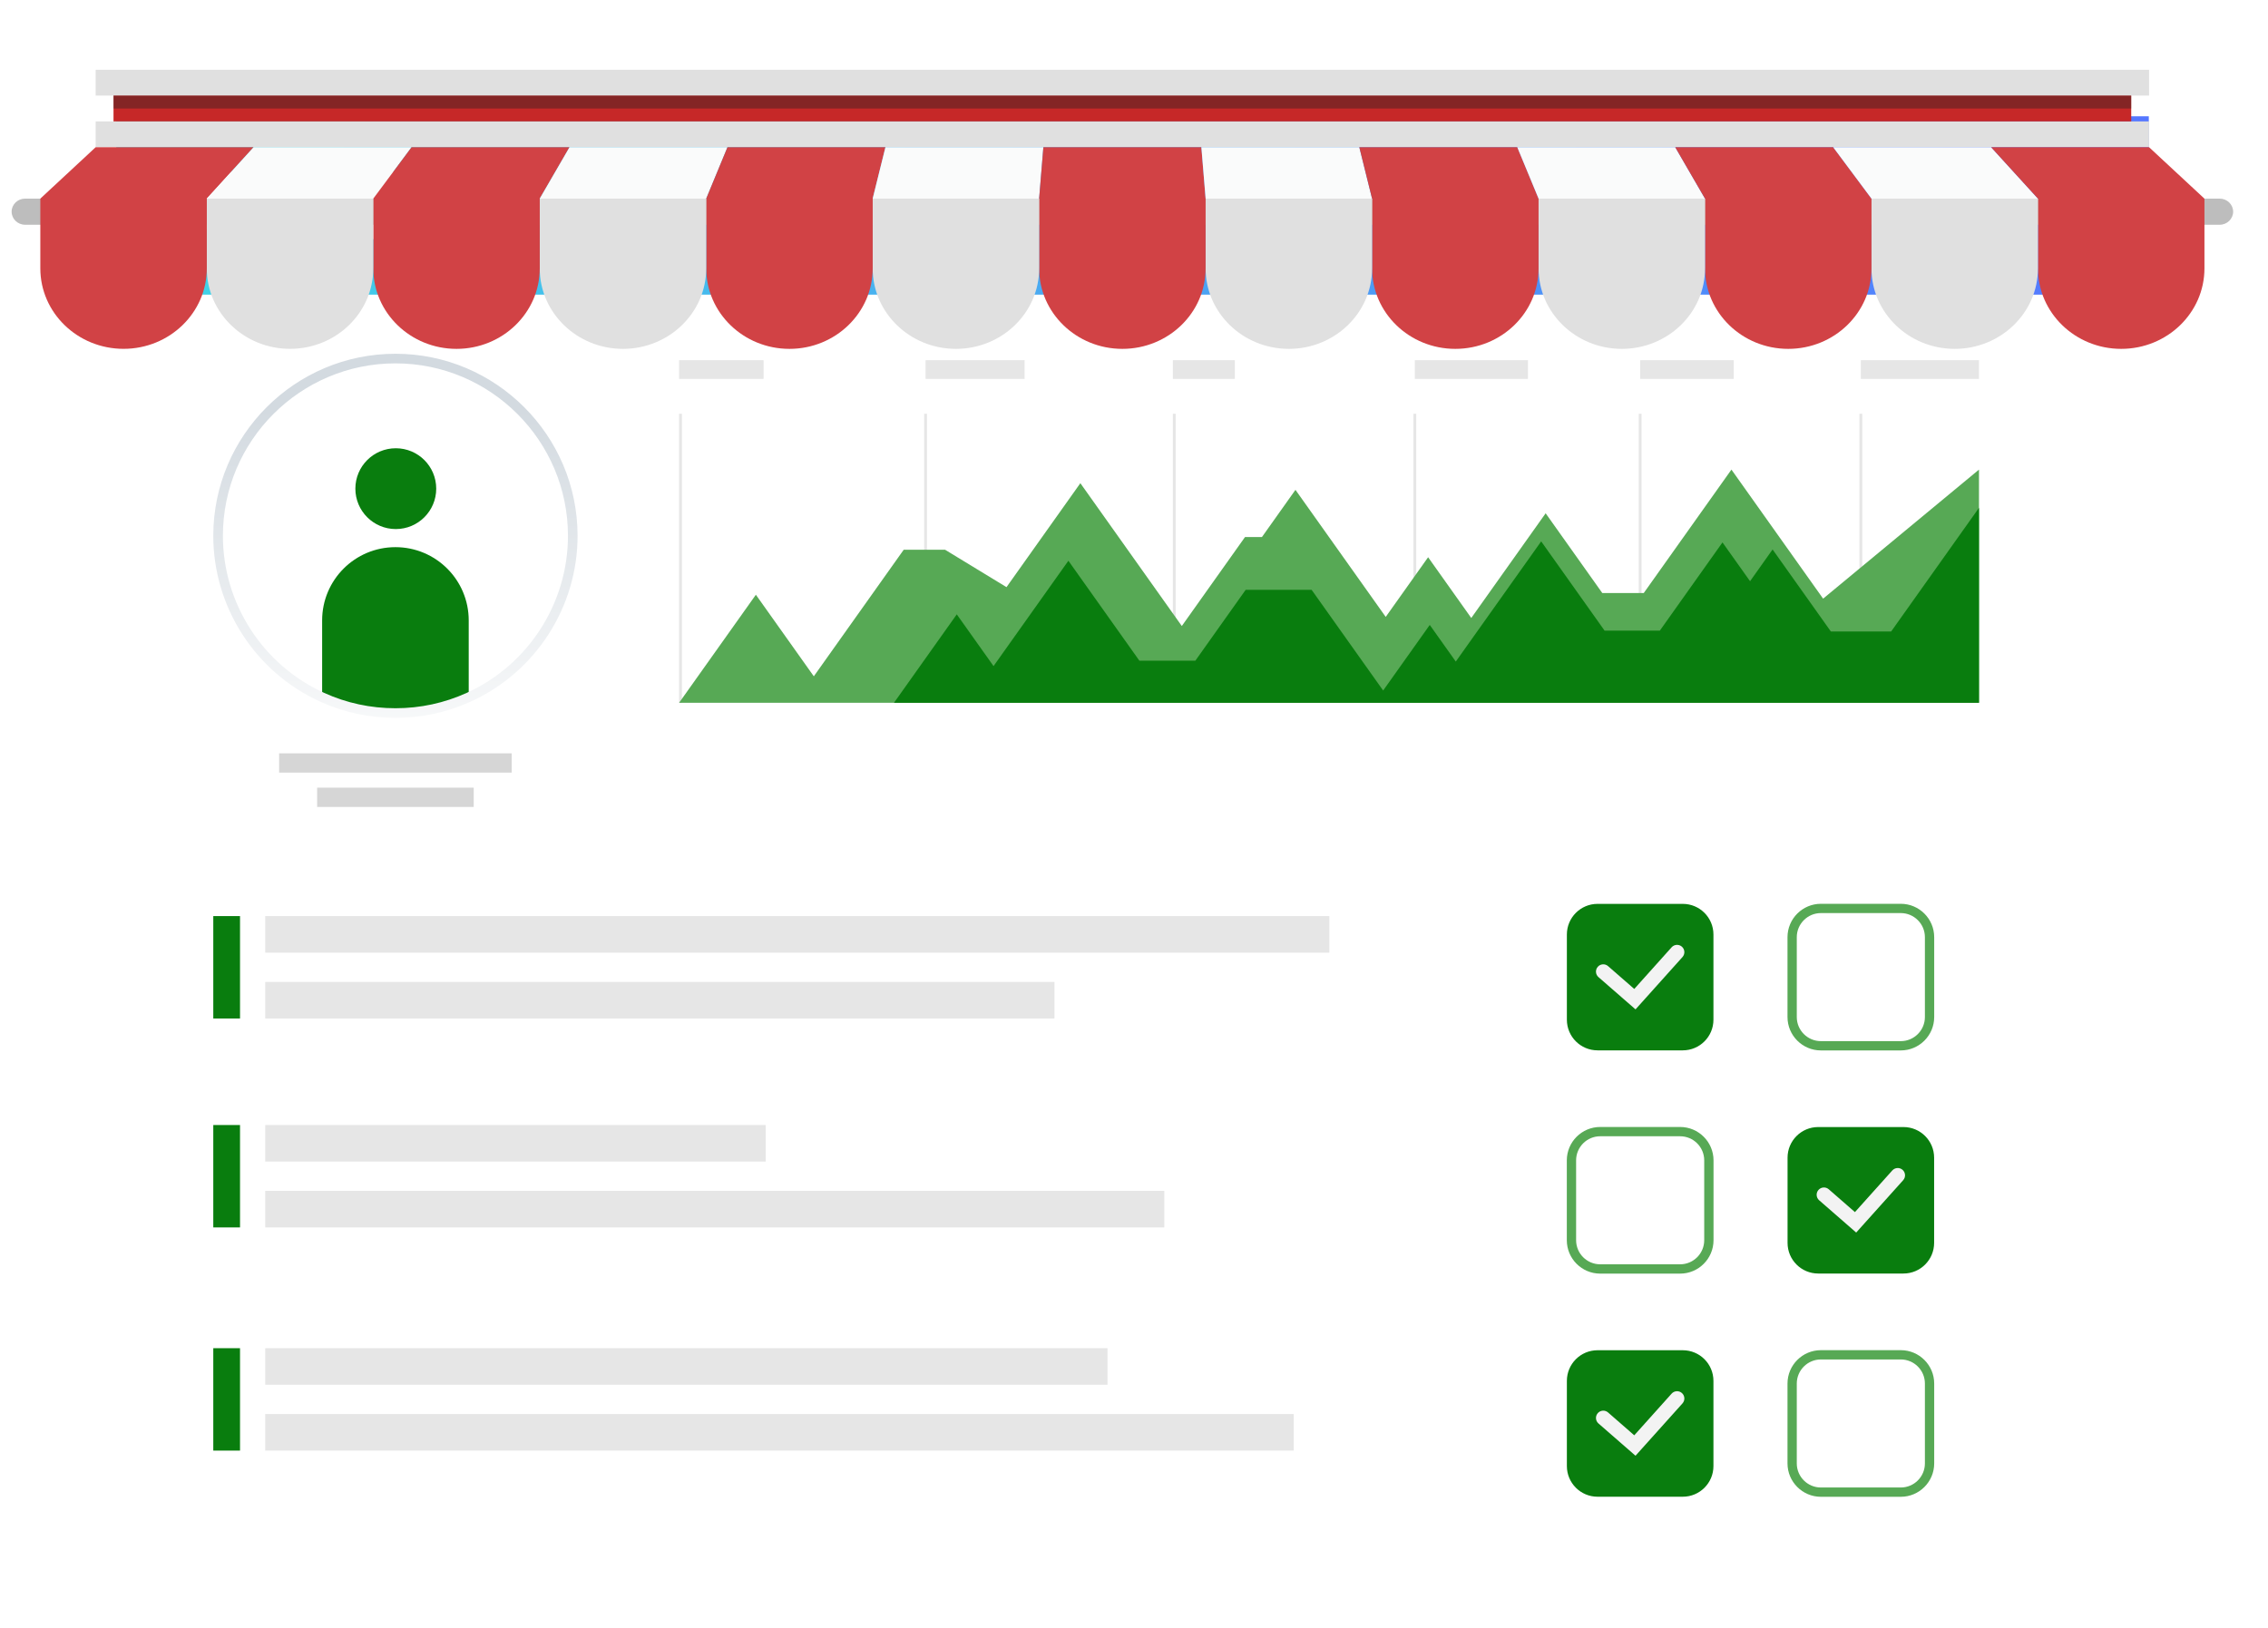
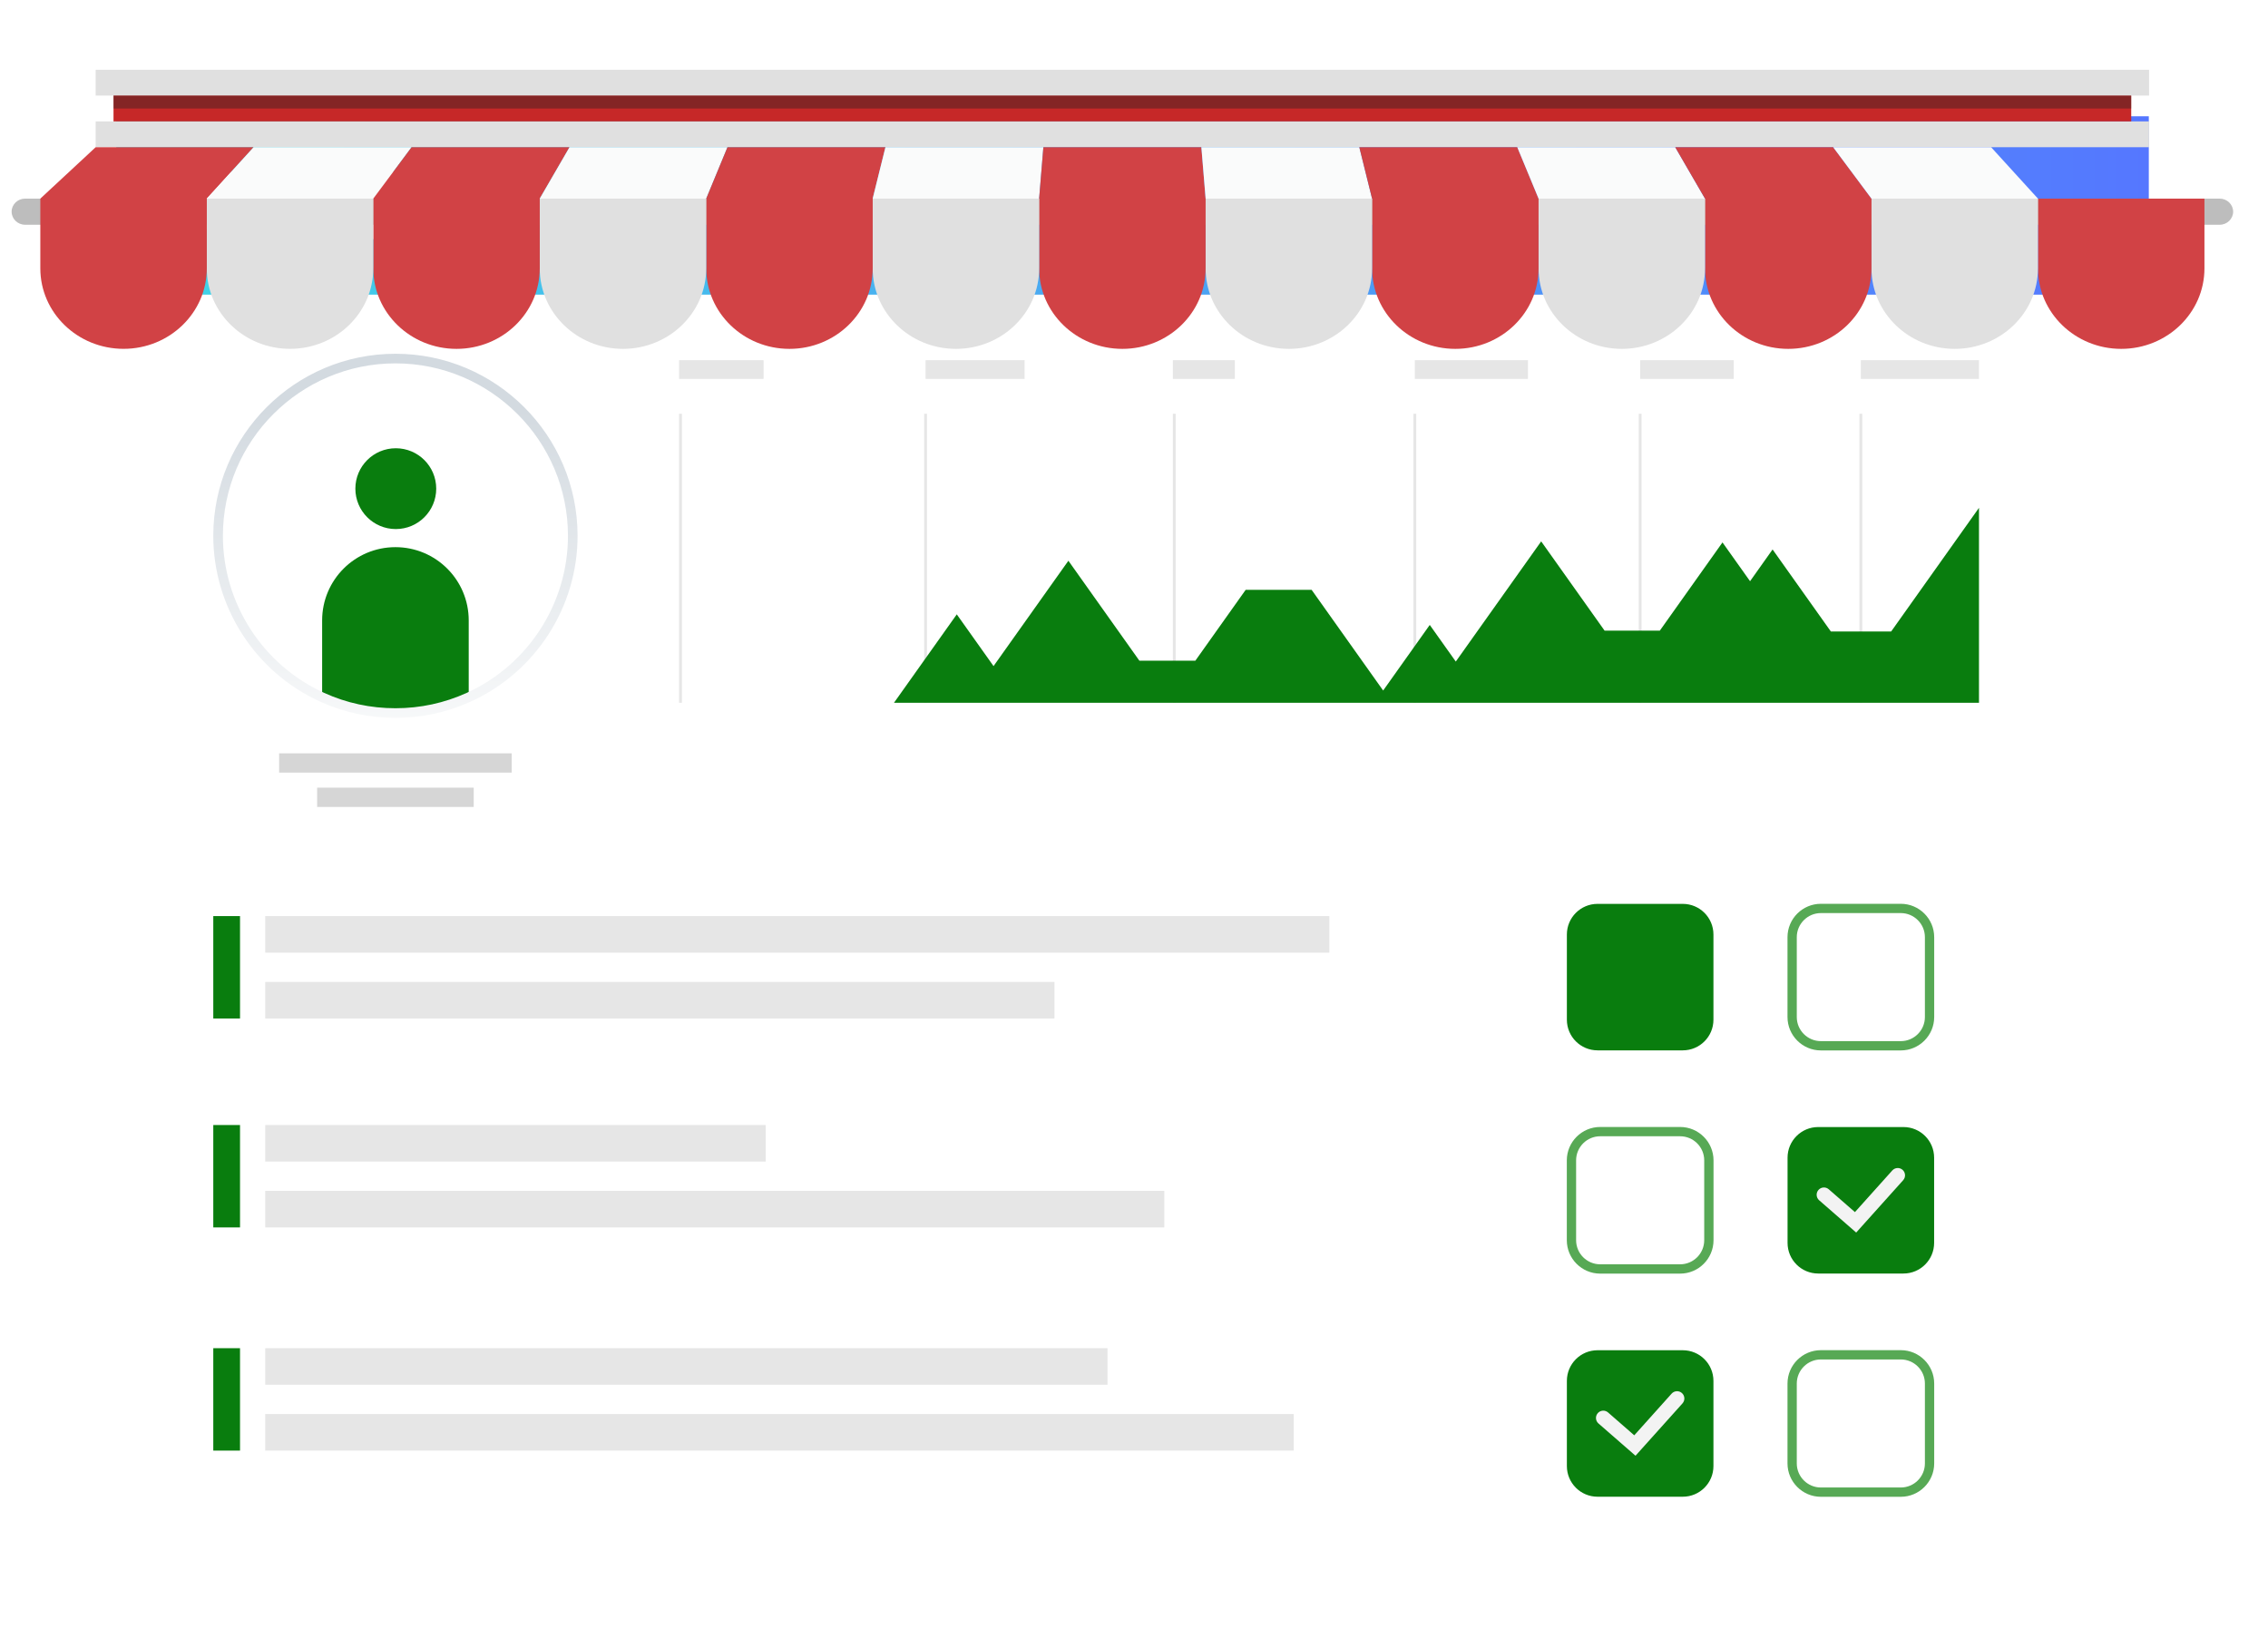
<svg xmlns="http://www.w3.org/2000/svg" width="195" height="140" viewBox="0 0 195 140" fill="none">
  <g clip-path="url(#clip0)">
    <g filter="url(#filter0_d)">
      <path d="M10 132.999L184.752 132.999L184.752 5.999L10 5.999L10 132.999Z" fill="white" />
      <path d="M10 21.34H184.752V6H10V21.34Z" fill="url(#paint0_linear)" />
      <path d="M40.139 16.568H19.384C18.232 16.568 17.299 15.636 17.299 14.484V12.855C17.299 11.704 18.232 10.772 19.384 10.772H40.14C41.292 10.772 42.225 11.704 42.225 12.855V14.484C42.225 15.636 41.291 16.568 40.139 16.568Z" fill="#F5F7FF" />
      <path d="M114.297 74.785H22.803V77.93H114.297V74.785Z" fill="#E6E6E6" />
      <path d="M90.663 80.448H22.803V83.592H90.663V80.448Z" fill="#E6E6E6" />
      <path d="M65.831 92.753H22.803V95.897H65.831V92.753Z" fill="#E6E6E6" />
      <path d="M100.108 98.415H22.803V101.559H100.108V98.415Z" fill="#E6E6E6" />
      <path d="M95.222 111.946H22.803V115.09H95.222V111.946Z" fill="#E6E6E6" />
      <path d="M111.233 117.61H22.803V120.754H111.233V117.61Z" fill="#E6E6E6" />
      <path d="M20.637 74.785H18.338V83.592H20.637V74.785Z" fill="#097D0E" />
      <path d="M20.637 92.753H18.338V101.559H20.637V92.753Z" fill="#097D0E" />
      <path d="M20.637 111.946H18.338V120.753H20.637V111.946Z" fill="#097D0E" />
      <path d="M144.683 124.72H137.355C135.899 124.72 134.718 123.54 134.718 122.084V114.758C134.718 113.302 135.899 112.122 137.355 112.122H144.683C146.14 112.122 147.32 113.302 147.32 114.758V122.084C147.32 123.539 146.14 124.72 144.683 124.72Z" fill="#097D0E" />
      <path d="M140.62 121.195L137.434 118.419C137.172 118.191 137.147 117.794 137.374 117.534C137.601 117.272 137.999 117.246 138.259 117.473L140.512 119.438L143.724 115.854C143.956 115.597 144.352 115.575 144.611 115.805C144.869 116.037 144.89 116.433 144.66 116.692L140.62 121.195Z" fill="#F3F3F3" />
      <path d="M144.454 105.533H137.584C136.001 105.533 134.713 104.245 134.713 102.662V95.793C134.713 94.21 136.001 92.921 137.584 92.921H144.454C146.038 92.921 147.327 94.209 147.327 95.793V102.662C147.326 104.245 146.038 105.533 144.454 105.533ZM137.584 93.72C136.442 93.72 135.512 94.649 135.512 95.792V102.66C135.512 103.803 136.442 104.732 137.584 104.732H144.454C145.597 104.732 146.527 103.803 146.527 102.66V95.792C146.527 94.649 145.597 93.72 144.454 93.72H137.584Z" fill="#57A955" />
      <path d="M163.428 86.338H156.558C154.975 86.338 153.687 85.05 153.687 83.467V76.599C153.687 75.016 154.975 73.728 156.558 73.728H163.428C165.011 73.728 166.3 75.016 166.3 76.599V83.467C166.3 85.05 165.011 86.338 163.428 86.338ZM156.558 74.526C155.415 74.526 154.485 75.456 154.485 76.599V83.467C154.485 84.609 155.415 85.539 156.558 85.539H163.428C164.571 85.539 165.501 84.609 165.501 83.467V76.599C165.501 75.456 164.571 74.526 163.428 74.526H156.558V74.526Z" fill="#57A955" />
      <path d="M163.428 124.726H156.558C154.975 124.726 153.687 123.438 153.687 121.855V114.987C153.687 113.404 154.975 112.116 156.558 112.116H163.428C165.011 112.116 166.3 113.404 166.3 114.987V121.855C166.3 123.438 165.011 124.726 163.428 124.726ZM156.558 112.915C155.415 112.915 154.485 113.844 154.485 114.987V121.855C154.485 122.998 155.415 123.927 156.558 123.927H163.428C164.571 123.927 165.501 122.998 165.501 121.855V114.987C165.501 113.844 164.571 112.915 163.428 112.915H156.558Z" fill="#57A955" />
      <path d="M163.657 105.525H156.329C154.872 105.525 153.692 104.345 153.692 102.889V95.563C153.692 94.107 154.872 92.927 156.329 92.927H163.657C165.113 92.927 166.294 94.107 166.294 95.563V102.889C166.294 104.345 165.113 105.525 163.657 105.525Z" fill="#097D0E" />
      <path d="M159.593 102.001L156.408 99.224C156.148 98.997 156.12 98.599 156.348 98.339C156.575 98.077 156.972 98.051 157.233 98.278L159.485 100.243L162.698 96.66C162.93 96.402 163.326 96.38 163.585 96.611C163.842 96.842 163.864 97.238 163.634 97.497L159.593 102.001Z" fill="#F3F3F3" />
      <path d="M144.683 86.332H137.355C135.899 86.332 134.718 85.152 134.718 83.696V76.37C134.718 74.914 135.899 73.734 137.355 73.734H144.683C146.14 73.734 147.32 74.914 147.32 76.37V83.696C147.32 85.152 146.14 86.332 144.683 86.332Z" fill="#097D0E" />
-       <path d="M140.62 82.808L137.434 80.032C137.172 79.805 137.147 79.407 137.374 79.147C137.601 78.887 137.999 78.859 138.259 79.087L140.512 81.051L143.724 77.468C143.956 77.21 144.352 77.189 144.611 77.419C144.869 77.65 144.89 78.046 144.66 78.305L140.62 82.808Z" fill="#F3F3F3" />
      <path d="M40.73 63.741H27.267V65.399H40.73V63.741Z" fill="#D6D6D6" />
      <path d="M43.996 60.788H24V62.446H43.996V60.788Z" fill="#D6D6D6" />
      <path d="M37.506 38.025C37.506 39.944 35.95 41.5 34.03 41.5C32.11 41.5 30.554 39.944 30.554 38.025C30.554 36.105 32.11 34.55 34.03 34.55C35.95 34.55 37.506 36.105 37.506 38.025Z" fill="#097D0E" />
      <path d="M40.3 49.355V55.965C38.38 56.838 36.245 57.323 33.998 57.323C31.751 57.323 29.617 56.838 27.697 55.965V49.355C27.697 45.877 30.517 43.056 33.998 43.056C37.48 43.056 40.3 45.877 40.3 49.355Z" fill="#097D0E" />
      <path d="M33.999 57.736C31.74 57.736 29.562 57.267 27.526 56.34C21.944 53.805 18.338 48.207 18.338 42.08C18.338 33.447 25.364 26.424 33.999 26.424C42.633 26.424 49.659 33.447 49.659 42.08C49.659 48.207 46.052 53.805 40.47 56.34C38.435 57.267 36.257 57.736 33.999 57.736ZM33.999 27.25C25.819 27.25 19.165 33.902 19.165 42.08C19.165 47.883 22.582 53.186 27.868 55.588C29.797 56.464 31.86 56.909 33.999 56.909C36.137 56.909 38.2 56.464 40.129 55.588C45.416 53.186 48.833 47.883 48.833 42.08C48.833 33.902 42.178 27.25 33.999 27.25Z" fill="url(#paint1_linear)" />
      <path d="M65.653 26.976H58.388V28.585H65.653V26.976Z" fill="#E6E6E6" />
      <path d="M88.094 26.976H79.58V28.585H88.094V26.976Z" fill="#E6E6E6" />
      <path d="M106.169 26.976H100.842V28.585H106.169V26.976Z" fill="#E6E6E6" />
      <path d="M131.375 26.976H121.645V28.585H131.375V26.976Z" fill="#E6E6E6" />
      <path d="M149.066 26.976H141.019V28.585H149.066V26.976Z" fill="#E6E6E6" />
      <path d="M170.15 26.976H159.992V28.585H170.15V26.976Z" fill="#E6E6E6" />
      <path d="M58.63 31.584H58.388V56.441H58.63V31.584Z" fill="#E6E6E6" />
      <path d="M79.701 31.584H79.459V56.441H79.701V31.584Z" fill="#E6E6E6" />
      <path d="M101.084 31.584H100.842V56.441H101.084V31.584Z" fill="#E6E6E6" />
      <path d="M121.766 31.584H121.524V56.441H121.766V31.584Z" fill="#E6E6E6" />
      <path d="M141.14 31.584H140.898V56.441H141.14V31.584Z" fill="#E6E6E6" />
      <path d="M160.114 31.584H159.873V56.441H160.114V31.584Z" fill="#E6E6E6" />
-       <path d="M58.388 56.441L64.989 47.148L69.971 54.163L77.699 43.28H81.258L86.538 46.495L92.888 37.554L101.611 49.838L107.046 42.185H108.501L111.382 38.127L119.143 49.055L122.788 43.923L126.498 49.148L132.893 40.143L137.764 47.003H141.327L148.867 36.386L156.749 47.485L170.151 36.386V56.441H58.388Z" fill="#57A955" />
      <path d="M76.862 56.441L82.263 48.835L85.424 53.285L91.859 44.224L97.963 52.821H102.774L107.102 46.725H112.771L118.922 55.386L122.929 49.744L125.167 52.895L132.509 42.558L137.96 50.235H142.71L148.097 42.648L150.468 45.984L152.405 43.254L157.414 50.307H162.6L170.151 39.674V56.441H76.862Z" fill="#097D0E" />
    </g>
    <g clip-path="url(#clip1)">
      <path d="M190.838 17.081H2.162C1.519 17.081 1 17.583 1 18.205C1 18.824 1.519 19.329 2.162 19.329H190.841C191.481 19.329 192.003 18.827 192.003 18.205C192 17.583 191.481 17.081 190.838 17.081Z" fill="#BDBDBD" />
      <path d="M184.774 10.44H8.226V12.66H184.774V10.44Z" fill="#E0E0E0" />
      <path d="M184.774 6H8.226V8.22H184.774V6Z" fill="#E0E0E0" />
      <path d="M183.24 8.22H9.76V10.44H183.24V8.22Z" fill="#C62828" />
      <path opacity="0.4" d="M183.24 8.22H9.76V9.332H183.24V8.22Z" fill="#212121" />
      <path d="M175.221 17.081V23.078C175.221 26.902 178.426 30.003 182.379 30.003C186.331 30.003 189.536 26.902 189.536 23.078V17.081H175.221Z" fill="#D14245" />
      <path d="M160.906 17.081V23.078C160.906 26.902 164.111 30.003 168.064 30.003C172.016 30.003 175.221 26.902 175.221 23.078V17.081H160.906Z" fill="#E0E0E0" />
      <path d="M146.595 17.081V23.078C146.595 26.902 149.8 30.003 153.752 30.003C157.704 30.003 160.909 26.902 160.909 23.078V17.081H146.595Z" fill="#D14245" />
      <path d="M132.284 17.081V23.078C132.284 26.902 135.489 30.003 139.441 30.003C143.393 30.003 146.598 26.902 146.598 23.078V17.081H132.284Z" fill="#E0E0E0" />
      <path d="M117.969 17.081V23.078C117.969 26.902 121.174 30.003 125.126 30.003C129.078 30.003 132.283 26.902 132.283 23.078V17.081H117.969Z" fill="#D14245" />
      <path d="M103.657 17.081V23.078C103.657 26.902 106.862 30.003 110.815 30.003C114.767 30.003 117.972 26.902 117.972 23.078V17.081H103.657Z" fill="#E0E0E0" />
      <path d="M89.343 17.081V23.078C89.343 26.902 92.548 30.003 96.5 30.003C100.453 30.003 103.657 26.902 103.657 23.078V17.081H89.343Z" fill="#D14245" />
      <path d="M75.031 17.081V23.078C75.031 26.902 78.236 30.003 82.189 30.003C86.141 30.003 89.346 26.902 89.346 23.078V17.081H75.031Z" fill="#E0E0E0" />
      <path d="M60.72 17.081V23.078C60.72 26.902 63.925 30.003 67.877 30.003C71.829 30.003 75.034 26.902 75.034 23.078V17.081H60.72Z" fill="#D14245" />
      <path d="M46.405 17.081V23.078C46.405 26.902 49.61 30.003 53.562 30.003C57.514 30.003 60.719 26.902 60.719 23.078V17.081H46.405Z" fill="#E0E0E0" />
      <path d="M32.094 17.081V23.078C32.094 26.902 35.299 30.003 39.251 30.003C43.203 30.003 46.408 26.902 46.408 23.078V17.081H32.094Z" fill="#D14245" />
      <path d="M17.779 17.081V23.078C17.779 26.899 20.984 30 24.936 30C28.889 30 32.093 26.899 32.093 23.075V17.081H17.779Z" fill="#E0E0E0" />
      <path d="M3.467 17.081V23.078C3.467 26.899 6.672 30 10.625 30C14.577 30 17.782 26.899 17.782 23.075V17.081H3.467Z" fill="#D14245" />
      <path d="M21.806 12.66L17.779 17.081H3.467L8.226 12.66" fill="#D14245" />
      <path d="M35.387 12.66L32.093 17.081H17.779L21.806 12.66" fill="#FAFBFB" />
      <path d="M48.967 12.66L46.405 17.081H32.094L35.387 12.66" fill="#D14245" />
      <path d="M62.547 12.66L60.719 17.081H46.405L48.967 12.66" fill="#FAFBFB" />
      <path d="M76.128 12.66L75.031 17.081H60.72L62.547 12.66" fill="#D14245" />
      <path d="M89.708 12.66L89.343 17.081H75.031L76.128 12.66" fill="#FAFBFB" />
      <path d="M103.292 12.66L103.657 17.081H89.343L89.708 12.66" fill="#D14245" />
      <path d="M116.872 12.66L117.969 17.081H103.658L103.292 12.66" fill="#FAFBFB" />
      <path d="M130.453 12.66L132.284 17.081H117.969L116.873 12.66" fill="#D14245" />
      <path d="M144.033 12.66L146.595 17.081H132.284L130.453 12.66" fill="#FAFBFB" />
      <path d="M157.614 12.66L160.907 17.081H146.595L144.033 12.66" fill="#D14245" />
      <path d="M171.194 12.66L175.221 17.081H160.906L157.613 12.66" fill="#FAFBFB" />
-       <path d="M184.774 12.66L189.533 17.081H175.221L171.194 12.66" fill="#D14245" />
    </g>
  </g>
  <defs>
    <filter id="filter0_d" x="0" y="-0.001" width="194.753" height="147.001" filterUnits="userSpaceOnUse" color-interpolation-filters="sRGB">
      <feFlood flood-opacity="0" result="BackgroundImageFix" />
      <feColorMatrix in="SourceAlpha" type="matrix" values="0 0 0 0 0 0 0 0 0 0 0 0 0 0 0 0 0 0 127 0" />
      <feOffset dy="4" />
      <feGaussianBlur stdDeviation="5" />
      <feColorMatrix type="matrix" values="0 0 0 0 0 0 0 0 0 0 0 0 0 0 0 0 0 0 0.1 0" />
      <feBlend mode="normal" in2="BackgroundImageFix" result="effect1_dropShadow" />
      <feBlend mode="normal" in="SourceGraphic" in2="effect1_dropShadow" result="shape" />
    </filter>
    <linearGradient id="paint0_linear" x1="10" y1="13.67" x2="184.752" y2="13.67" gradientUnits="userSpaceOnUse">
      <stop stop-color="#40D5E6" />
      <stop offset="1" stop-color="#5577FF" />
    </linearGradient>
    <linearGradient id="paint1_linear" x1="33.999" y1="31.281" x2="33.999" y2="63.858" gradientUnits="userSpaceOnUse">
      <stop stop-color="#D3DAE0" />
      <stop offset="1" stop-color="white" />
    </linearGradient>
    <clipPath id="clip0">
      <rect width="195" height="140" fill="white" />
    </clipPath>
    <clipPath id="clip1">
      <rect width="191" height="24" fill="white" transform="translate(1 6)" />
    </clipPath>
  </defs>
</svg>